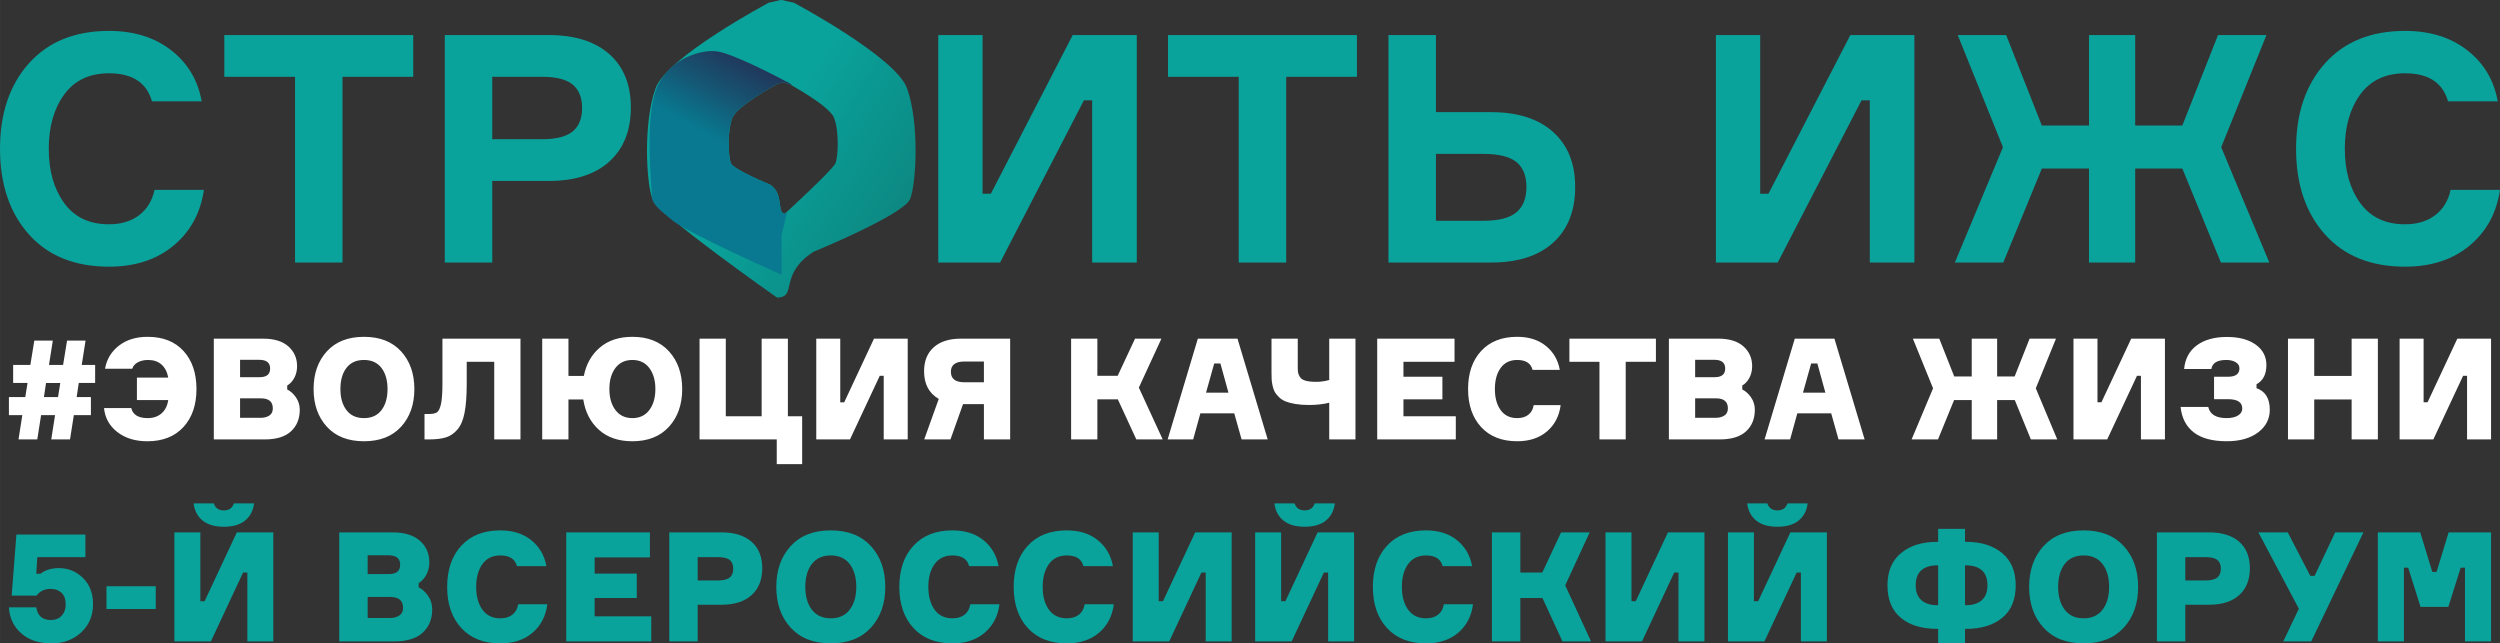
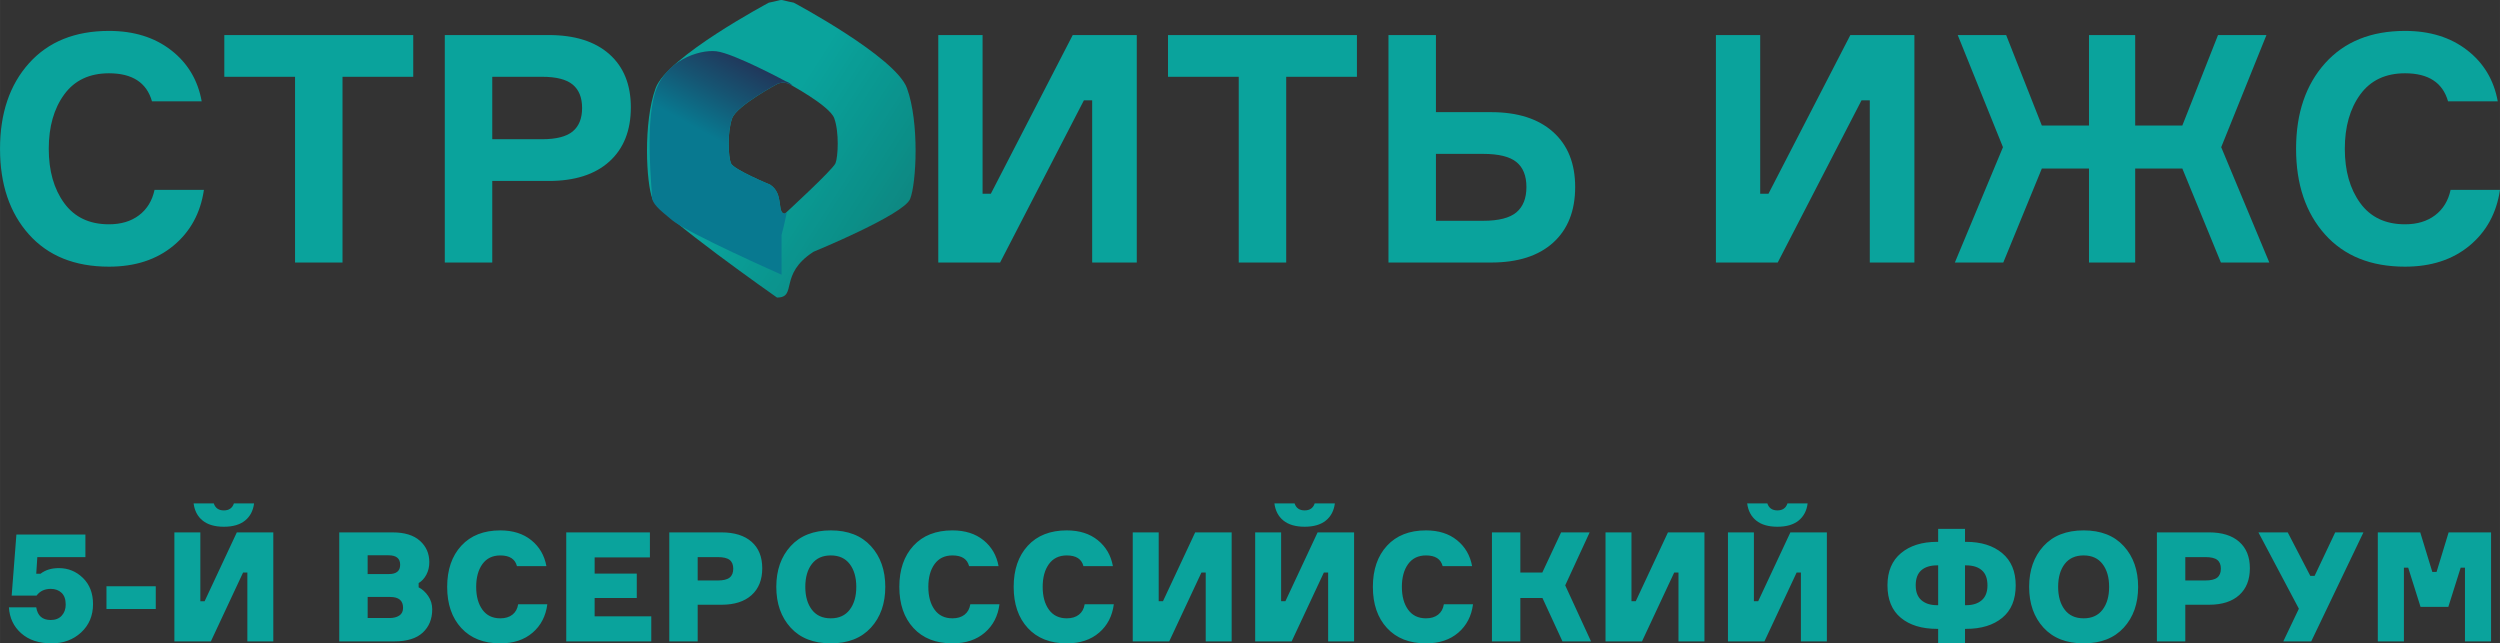
<svg xmlns="http://www.w3.org/2000/svg" xml:space="preserve" width="103.98mm" height="26.759mm" style="shape-rendering:geometricPrecision; text-rendering:geometricPrecision; image-rendering:optimizeQuality; fill-rule:evenodd; clip-rule:evenodd" viewBox="0 0 5497.62 1414.82">
  <rect x="0" y="0" width="5497.62" height="1414.82" fill="#333333" stroke="none" />
  <defs>
    <style type="text/css">  .fil0 {fill:white;fill-rule:nonzero} .fil1 {fill:#0AA39C;fill-rule:nonzero} .fil2 {fill:url(#id0)} .fil3 {fill:url(#id1)}  </style>
    <linearGradient id="id0" gradientUnits="userSpaceOnUse" x1="2102.83" y1="569.36" x2="1374.23" y2="102.03">
      <stop offset="0" style="stop-opacity:1; stop-color:#146964" />
      <stop offset="0.012" style="stop-opacity:1; stop-color:#146964" />
      <stop offset="0.02" style="stop-opacity:1; stop-color:#136B66" />
      <stop offset="0.031" style="stop-opacity:1; stop-color:#136D68" />
      <stop offset="0.039" style="stop-opacity:1; stop-color:#126F6A" />
      <stop offset="0.051" style="stop-opacity:1; stop-color:#12716B" />
      <stop offset="0.059" style="stop-opacity:1; stop-color:#12736D" />
      <stop offset="0.071" style="stop-opacity:1; stop-color:#12756F" />
      <stop offset="0.078" style="stop-opacity:1; stop-color:#117771" />
      <stop offset="0.09" style="stop-opacity:1; stop-color:#117973" />
      <stop offset="0.102" style="stop-opacity:1; stop-color:#117A74" />
      <stop offset="0.11" style="stop-opacity:1; stop-color:#117C76" />
      <stop offset="0.122" style="stop-opacity:1; stop-color:#107E78" />
      <stop offset="0.129" style="stop-opacity:1; stop-color:#0F7F7A" />
      <stop offset="0.141" style="stop-opacity:1; stop-color:#0F817B" />
      <stop offset="0.149" style="stop-opacity:1; stop-color:#0F837D" />
      <stop offset="0.161" style="stop-opacity:1; stop-color:#0E857F" />
      <stop offset="0.169" style="stop-opacity:1; stop-color:#0D8781" />
      <stop offset="0.18" style="stop-opacity:1; stop-color:#0D8881" />
      <stop offset="0.188" style="stop-opacity:1; stop-color:#0D8982" />
      <stop offset="0.2" style="stop-opacity:1; stop-color:#0D8983" />
      <stop offset="0.212" style="stop-opacity:1; stop-color:#0D8A84" />
      <stop offset="0.22" style="stop-opacity:1; stop-color:#0D8B85" />
      <stop offset="0.231" style="stop-opacity:1; stop-color:#0D8B85" />
      <stop offset="0.239" style="stop-opacity:1; stop-color:#0C8C86" />
      <stop offset="0.251" style="stop-opacity:1; stop-color:#0C8D86" />
      <stop offset="0.259" style="stop-opacity:1; stop-color:#0C8E87" />
      <stop offset="0.271" style="stop-opacity:1; stop-color:#0B8F88" />
      <stop offset="0.278" style="stop-opacity:1; stop-color:#0B8F88" />
      <stop offset="0.29" style="stop-opacity:1; stop-color:#0B9089" />
      <stop offset="0.302" style="stop-opacity:1; stop-color:#0B918A" />
      <stop offset="0.31" style="stop-opacity:1; stop-color:#0B918B" />
      <stop offset="0.322" style="stop-opacity:1; stop-color:#0B928B" />
      <stop offset="0.329" style="stop-opacity:1; stop-color:#0B928C" />
      <stop offset="0.341" style="stop-opacity:1; stop-color:#0B938D" />
      <stop offset="0.349" style="stop-opacity:1; stop-color:#0B948E" />
      <stop offset="0.361" style="stop-opacity:1; stop-color:#0B948E" />
      <stop offset="0.369" style="stop-opacity:1; stop-color:#0A958F" />
      <stop offset="0.38" style="stop-opacity:1; stop-color:#0A968F" />
      <stop offset="0.388" style="stop-opacity:1; stop-color:#0A9790" />
      <stop offset="0.4" style="stop-opacity:1; stop-color:#0A9791" />
      <stop offset="0.412" style="stop-opacity:1; stop-color:#0A9891" />
      <stop offset="0.42" style="stop-opacity:1; stop-color:#0A9992" />
      <stop offset="0.431" style="stop-opacity:1; stop-color:#0A9992" />
      <stop offset="0.439" style="stop-opacity:1; stop-color:#0A9A93" />
      <stop offset="0.451" style="stop-opacity:1; stop-color:#0A9B94" />
      <stop offset="0.459" style="stop-opacity:1; stop-color:#0A9B94" />
      <stop offset="0.471" style="stop-opacity:1; stop-color:#0A9C95" />
      <stop offset="0.478" style="stop-opacity:1; stop-color:#0A9D96" />
      <stop offset="0.49" style="stop-opacity:1; stop-color:#0A9D96" />
      <stop offset="0.502" style="stop-opacity:1; stop-color:#0A9E97" />
      <stop offset="0.51" style="stop-opacity:1; stop-color:#0A9F98" />
      <stop offset="0.522" style="stop-opacity:1; stop-color:#0A9F99" />
      <stop offset="0.529" style="stop-opacity:1; stop-color:#0AA099" />
      <stop offset="0.541" style="stop-opacity:1; stop-color:#0AA19A" />
      <stop offset="0.549" style="stop-opacity:1; stop-color:#0AA19B" />
      <stop offset="0.561" style="stop-opacity:1; stop-color:#0AA29B" />
      <stop offset="0.569" style="stop-opacity:1; stop-color:#0AA39C" />
      <stop offset="0.58" style="stop-opacity:1; stop-color:#0AA39C" />
      <stop offset="0.588" style="stop-opacity:1; stop-color:#0AA39C" />
      <stop offset="0.6" style="stop-opacity:1; stop-color:#0AA39C" />
      <stop offset="0.612" style="stop-opacity:1; stop-color:#0AA39C" />
      <stop offset="0.62" style="stop-opacity:1; stop-color:#0AA39C" />
      <stop offset="0.631" style="stop-opacity:1; stop-color:#0AA39C" />
      <stop offset="0.639" style="stop-opacity:1; stop-color:#0AA39C" />
      <stop offset="0.651" style="stop-opacity:1; stop-color:#0AA39C" />
      <stop offset="0.659" style="stop-opacity:1; stop-color:#0AA39C" />
      <stop offset="0.671" style="stop-opacity:1; stop-color:#0AA39C" />
      <stop offset="0.678" style="stop-opacity:1; stop-color:#0AA39C" />
      <stop offset="0.69" style="stop-opacity:1; stop-color:#0AA39C" />
      <stop offset="0.702" style="stop-opacity:1; stop-color:#0AA39C" />
      <stop offset="0.71" style="stop-opacity:1; stop-color:#0AA39C" />
      <stop offset="0.722" style="stop-opacity:1; stop-color:#0AA39C" />
      <stop offset="0.729" style="stop-opacity:1; stop-color:#0AA39C" />
      <stop offset="0.741" style="stop-opacity:1; stop-color:#0AA39C" />
      <stop offset="0.749" style="stop-opacity:1; stop-color:#0AA39C" />
      <stop offset="0.761" style="stop-opacity:1; stop-color:#0AA39C" />
      <stop offset="0.769" style="stop-opacity:1; stop-color:#0AA39C" />
      <stop offset="0.78" style="stop-opacity:1; stop-color:#0AA39C" />
      <stop offset="0.788" style="stop-opacity:1; stop-color:#0AA39C" />
      <stop offset="0.8" style="stop-opacity:1; stop-color:#0AA39C" />
      <stop offset="0.812" style="stop-opacity:1; stop-color:#0AA39C" />
      <stop offset="0.82" style="stop-opacity:1; stop-color:#0AA39C" />
      <stop offset="0.831" style="stop-opacity:1; stop-color:#0AA39C" />
      <stop offset="0.839" style="stop-opacity:1; stop-color:#0AA39C" />
      <stop offset="0.851" style="stop-opacity:1; stop-color:#0AA39C" />
      <stop offset="0.859" style="stop-opacity:1; stop-color:#0AA39C" />
      <stop offset="0.871" style="stop-opacity:1; stop-color:#0AA39C" />
      <stop offset="0.878" style="stop-opacity:1; stop-color:#0AA39C" />
      <stop offset="0.89" style="stop-opacity:1; stop-color:#0AA39C" />
      <stop offset="0.902" style="stop-opacity:1; stop-color:#0AA39C" />
      <stop offset="0.91" style="stop-opacity:1; stop-color:#0AA39C" />
      <stop offset="0.922" style="stop-opacity:1; stop-color:#0AA39C" />
      <stop offset="0.929" style="stop-opacity:1; stop-color:#0AA39C" />
      <stop offset="0.941" style="stop-opacity:1; stop-color:#0AA39C" />
      <stop offset="0.949" style="stop-opacity:1; stop-color:#0AA39C" />
      <stop offset="0.961" style="stop-opacity:1; stop-color:#0AA39C" />
      <stop offset="0.969" style="stop-opacity:1; stop-color:#0AA39C" />
      <stop offset="0.98" style="stop-opacity:1; stop-color:#0AA39C" />
      <stop offset="0.988" style="stop-opacity:1; stop-color:#0AA39C" />
      <stop offset="1" style="stop-opacity:1; stop-color:#0AA39C" />
    </linearGradient>
    <linearGradient id="id1" gradientUnits="userSpaceOnUse" x1="1616.01" y1="328.88" x2="1717.37" y2="145.49">
      <stop offset="0" style="stop-opacity:1; stop-color:#087990" />
      <stop offset="0.471" style="stop-opacity:1; stop-color:#165472" />
      <stop offset="1" style="stop-opacity:1; stop-color:#242F54" />
    </linearGradient>
  </defs>
  <g id="Слой_x0020_1">
-     <path class="fil0" d="M112.66 966.31l8.37 -53.38 -30.72 0 -8.38 53.38 -41.28 0 8.38 -53.38 -29.48 0 0 -39.72 36 0 4.96 -31.04 -31.65 0 0 -39.72 37.86 0 8.69 -53.37 40.65 0 -8.37 53.37 31.03 0 8.69 -53.37 40.66 0 -8.38 53.37 29.48 0 0 39.72 -36 0 -4.65 31.04 31.34 0 0 39.72 -37.55 0 -8.38 53.38 -41.27 0zm-11.48 -124.13l-4.65 31.04 31.03 0 4.96 -31.04 -31.34 0zm127.55 55.24l59.89 0c3.52,14.69 15.62,22.03 36.31,22.03 12.21,0 22.29,-3.46 30.26,-10.39 7.96,-6.93 12.88,-16.71 14.74,-29.33l-68.89 0 0 -49.34 68.89 0c-2.28,-12.41 -7.19,-21.98 -14.74,-28.71 -7.55,-6.72 -17.43,-10.08 -29.64,-10.08 -8.69,0 -16.18,1.71 -22.5,5.12 -6.31,3.42 -10.39,8.12 -12.26,14.12l-59.9 0c3.73,-20.9 13.92,-37.81 30.57,-50.74 16.65,-12.93 37.7,-19.39 63.15,-19.39 33.73,0 60.05,10.39 78.98,31.19 18.93,20.79 28.4,48.67 28.4,83.63 0,34.96 -9.57,62.84 -28.7,83.63 -19.14,20.79 -45.57,31.19 -79.29,31.19 -26.69,0 -48.72,-6.77 -66.1,-20.32 -17.38,-13.56 -27.1,-31.09 -29.17,-52.6zm402.81 -49.65l0 8.69c7.45,3.72 13.91,9.57 19.39,17.53 5.48,7.97 8.23,17.02 8.23,27.16 0,19.65 -6.41,35.43 -19.24,47.33 -12.83,11.9 -32.07,17.84 -57.73,17.84l-112.03 0 0 -221.58 108.62 0c24.2,0 42.67,5.69 55.39,17.07 12.72,11.38 19.09,25.86 19.09,43.44 0,9.52 -2.02,18.05 -6.05,25.61 -4.03,7.55 -9.26,13.19 -15.67,16.91zm-103.65 -56.48l0 38.17 43.13 0c15.31,0 22.97,-6.31 22.97,-18.93 0,-12.83 -7.86,-19.24 -23.59,-19.24l-42.51 0zm0 127.55l45 0c7.65,0 14.06,-1.65 19.24,-4.96 5.17,-3.32 7.76,-8.59 7.76,-15.83 0,-14.69 -8.69,-22.03 -26.07,-22.03l-45.93 0 0 42.83zm190.85 -146.17c19.45,-21.31 46.65,-31.96 81.62,-31.96 34.96,0 62.17,10.65 81.62,31.96 19.45,21.31 29.17,48.93 29.17,82.86 0,33.93 -9.72,61.55 -29.17,82.86 -19.45,21.31 -46.65,31.97 -81.62,31.97 -34.96,0 -62.17,-10.65 -81.62,-31.97 -19.45,-21.31 -29.17,-48.93 -29.17,-82.86 0,-33.93 9.72,-61.55 29.17,-82.86zm43.14 129.26c8.89,11.69 21.73,17.53 38.48,17.53 16.76,0 29.59,-5.84 38.48,-17.53 8.9,-11.69 13.34,-27.16 13.34,-46.4 0,-19.24 -4.45,-34.71 -13.34,-46.4 -8.89,-11.69 -21.72,-17.53 -38.48,-17.53 -16.76,0 -29.59,5.79 -38.48,17.38 -8.9,11.58 -13.34,27.1 -13.34,46.55 0,19.24 4.45,34.71 13.34,46.4zm171.61 64.39l0 -55.86 8.69 0c8.48,0 14.63,-1.19 18.46,-3.57 3.83,-2.38 6.83,-8.43 9,-18.16 2.17,-9.72 3.26,-24.93 3.26,-45.62l0 -98.37 171.62 0 0 221.58 -57.73 0 0 -170.68 -60.51 0 0 49.03c0,26.07 -1.6,47.22 -4.81,63.46 -3.2,16.24 -8.59,28.6 -16.14,37.08 -7.55,8.48 -16.08,14.12 -25.6,16.91 -9.52,2.79 -21.93,4.19 -37.24,4.19l-9 0zm457.12 -225.61c34.34,0 61.18,10.65 80.53,31.96 19.35,21.31 29.02,48.93 29.02,82.86 0,33.93 -9.67,61.55 -29.02,82.86 -19.35,21.31 -46.19,31.97 -80.53,31.97 -30.41,0 -54.93,-8.38 -73.55,-25.14 -18.62,-16.76 -30.11,-39 -34.45,-66.72l-32.59 0 0 87.83 -57.72 0 0 -221.58 57.72 0 0 81.93 33.83 0c5.17,-26.07 16.96,-46.91 35.38,-62.53 18.41,-15.62 42.2,-23.43 71.38,-23.43zm-37.24 161.06c8.9,11.8 21.31,17.69 37.24,17.69 15.93,0 28.34,-5.9 37.24,-17.69 8.9,-11.79 13.34,-27.2 13.34,-46.24 0,-19.03 -4.45,-34.45 -13.34,-46.24 -8.9,-11.79 -21.31,-17.69 -37.24,-17.69 -15.93,0 -28.34,5.84 -37.24,17.53 -8.89,11.69 -13.34,27.16 -13.34,46.4 0,19.03 4.45,34.45 13.34,46.24zm354.71 118.86l0 -54.31 -169.75 0 0 -221.58 57.72 0 0 170.68 78.82 0 0 -170.68 57.73 0 0 170.68 31.34 0 0 105.2 -55.86 0zm86.9 -275.89l52.76 0 0 139.96 8.69 0 65.48 -139.96 74.17 0 0 221.58 -52.76 0 0 -139.96 -8.69 0 -65.48 139.96 -74.17 0 0 -221.58zm318.08 0l108.31 0 0 221.58 -57.72 0 0 -77.58 -45.93 0 -27.62 77.58 -57.72 0 31.96 -89.06c-21.51,-12.41 -32.27,-32.69 -32.27,-60.83 0,-22.55 7.08,-40.14 21.26,-52.76 14.17,-12.62 34.08,-18.93 59.73,-18.93zm7.76 95.89l42.83 0 0 -45.62 -42.83 0c-19.86,0 -29.79,7.56 -29.79,22.66 0,15.31 9.93,22.97 29.79,22.97zm234.61 125.68l0 -221.58 57.72 0 0 81.62 44.69 0 38.17 -81.62 58.03 0 -49.65 107.68 52.45 113.89 -58.03 0 -40.65 -88.13 -45 0 0 88.13 -57.72 0zm365.88 -221.58l66.41 221.58 -57.41 0 -16.14 -57.41 -74.48 0 -15.82 57.41 -56.17 0 66.41 -221.58 87.2 0zm-51.21 54.62l-18 64.24 49.34 0 -17.69 -64.24 -13.66 0zm126 -54.62l57.72 0 0 63c0,5.17 0.26,9.15 0.78,11.95 0.52,2.79 1.91,6 4.19,9.62 2.28,3.62 6.36,6.26 12.26,7.91 5.9,1.65 13.6,2.48 23.12,2.48 9.93,0 19.55,-1.34 28.86,-4.03l0 -90.92 57.72 0 0 221.58 -57.72 0 0 -80.69c-13.24,3.31 -28.14,4.96 -44.69,4.96 -10.97,0 -20.79,-0.72 -29.48,-2.17 -8.69,-1.45 -15.88,-3.32 -21.57,-5.59 -5.69,-2.27 -10.55,-5.38 -14.59,-9.31 -4.03,-3.93 -7.08,-7.66 -9.16,-11.17 -2.07,-3.52 -3.72,-8.07 -4.96,-13.65 -1.24,-5.59 -1.96,-10.35 -2.17,-14.28 -0.21,-3.93 -0.31,-9 -0.31,-15.21l0 -74.48zm375.81 133.44l-85.65 0 0 37.24 115.13 0 0 50.89 -172.85 0 0 -221.58 170.06 0 0 50.89 -112.34 0 0 32.89 85.65 0 0 49.66zm200.78 12.72l59.27 0c-3.1,24 -13.09,43.24 -29.95,57.72 -16.86,14.48 -38.74,21.73 -65.64,21.73 -33.72,0 -60.15,-10.39 -79.29,-31.19 -19.13,-20.79 -28.7,-48.67 -28.7,-83.63 0,-34.96 9.57,-62.84 28.7,-83.63 19.14,-20.79 45.57,-31.19 79.29,-31.19 25.65,0 46.7,6.67 63.15,20.02 16.45,13.34 26.64,30.88 30.57,52.6l-59.89 0c-3.73,-14.48 -15,-21.72 -33.83,-21.72 -15.72,0 -27.83,5.84 -36.31,17.53 -8.49,11.69 -12.73,27.16 -12.73,46.4 0,19.24 4.24,34.71 12.73,46.4 8.48,11.69 20.58,17.53 36.31,17.53 10.14,0 18.36,-2.48 24.67,-7.45 6.31,-4.96 10.19,-12 11.64,-21.1zm268.75 -146.16l0 50.89 -66.41 0 0 170.68 -57.73 0 0 -170.68 -66.1 0 0 -50.89 190.23 0zm189.93 103.03l0 8.69c7.45,3.72 13.91,9.57 19.39,17.53 5.48,7.97 8.23,17.02 8.23,27.16 0,19.65 -6.41,35.43 -19.24,47.33 -12.83,11.9 -32.07,17.84 -57.73,17.84l-112.03 0 0 -221.58 108.62 0c24.2,0 42.67,5.69 55.39,17.07 12.72,11.38 19.09,25.86 19.09,43.44 0,9.52 -2.02,18.05 -6.05,25.61 -4.03,7.55 -9.26,13.19 -15.67,16.91zm-103.65 -56.48l0 38.17 43.13 0c15.31,0 22.97,-6.31 22.97,-18.93 0,-12.83 -7.86,-19.24 -23.59,-19.24l-42.51 0zm0 127.55l45 0c7.65,0 14.06,-1.65 19.24,-4.96 5.17,-3.32 7.76,-8.59 7.76,-15.83 0,-14.69 -8.69,-22.03 -26.07,-22.03l-45.93 0 0 42.83zm306.3 -174.1l66.41 221.58 -57.41 0 -16.14 -57.41 -74.48 0 -15.82 57.41 -56.17 0 66.41 -221.58 87.2 0zm-51.21 54.62l-18 64.24 49.34 0 -17.69 -64.24 -13.66 0zm353.15 28.55l0 -83.17 55.86 0 0 83.17 38.48 0 32.89 -83.17 58.03 0 -44.38 109.23 47.17 112.34 -58.03 0 -35.38 -86.58 -38.79 0 0 86.58 -55.86 0 0 -86.58 -38.79 0 -35.38 86.58 -58.03 0 47.17 -112.34 -44.38 -109.23 58.03 0 32.89 83.17 38.48 0zm223.75 -83.17l52.76 0 0 139.96 8.69 0 65.48 -139.96 74.17 0 0 221.58 -52.76 0 0 -139.96 -8.69 0 -65.48 139.96 -74.17 0 0 -221.58zm364.94 65.17c0,-5.79 -2.79,-10.29 -8.37,-13.5 -5.59,-3.2 -12.41,-4.81 -20.48,-4.81 -19.86,0 -30.83,6.62 -32.9,19.86l-59.89 0c2.07,-22.55 11.43,-39.93 28.09,-52.14 16.65,-12.2 38.63,-18.31 65.95,-18.31 26.68,0 47.84,5.64 63.46,16.91 15.62,11.28 23.43,26.22 23.43,44.85 0,20.27 -7.24,34.34 -21.72,42.2l0 8.69c19.45,6.83 29.17,22.65 29.17,47.48 0,20.28 -8.59,36.88 -25.76,49.81 -17.17,12.93 -40.14,19.39 -68.89,19.39 -31.65,0 -55.86,-6.52 -72.62,-19.55 -16.76,-13.03 -26.38,-31.65 -28.86,-55.86l60.82 0c3.72,16.34 17.17,24.52 40.34,24.52 10.55,0 18.93,-1.91 25.14,-5.74 6.21,-3.83 9.31,-8.95 9.31,-15.36 0,-13.66 -10.45,-20.48 -31.34,-20.48l-30.72 0 0 -49.35 30.72 0c16.76,0 25.14,-6.2 25.14,-18.62zm246.72 -65.17l57.72 0 0 221.58 -57.72 0 0 -87.83 -82.24 0 0 87.83 -57.72 0 0 -221.58 57.72 0 0 81.93 82.24 0 0 -81.93zm105.52 0l52.76 0 0 139.96 8.69 0 65.48 -139.96 74.17 0 0 221.58 -52.76 0 0 -139.96 -8.69 0 -65.48 139.96 -74.17 0 0 -221.58z" />
    <path class="fil1" d="M129.33 1249.32c20.59,0 38.27,7.22 53.04,21.65 14.77,14.43 22.16,33.63 22.16,57.57 0,25.29 -8.68,45.99 -26.02,62.1 -17.34,16.12 -39,24.17 -64.96,24.17 -27.97,0 -50.3,-7.38 -66.97,-22.15 -16.68,-14.77 -25.68,-33.8 -27.02,-57.07l60.09 0c2.91,18.58 13.54,27.86 31.89,27.86 10.3,0 18.35,-3.19 24.17,-9.56 5.82,-6.38 8.73,-14.49 8.73,-24.34 0,-11.64 -3.08,-20.31 -9.23,-26.01 -6.15,-5.71 -14.04,-8.56 -23.67,-8.56 -13.42,0 -23.83,4.92 -31.22,14.77l-54.72 0 10.41 -134.27 151.73 0 0 49.68 -105.74 0 -2.35 36.59 9.4 0c10.52,-8.28 23.95,-12.42 40.28,-12.42zm213.17 89.97l-108.43 0 0 -50.02 108.43 0 0 50.02zm40.95 -168.52l57.07 0 0 151.4 9.4 0 70.83 -151.4 80.23 0 0 239.68 -57.07 0 0 -151.4 -9.4 0 -70.83 151.4 -80.23 0 0 -239.68zm155.43 -26.02c-11.19,9.06 -26.75,13.6 -46.66,13.6 -19.92,0 -35.47,-4.54 -46.66,-13.6 -11.19,-9.06 -17.79,-21.65 -19.81,-37.77l44.31 0c3.36,10.29 10.74,15.44 22.15,15.44 11.42,0 18.8,-5.15 22.16,-15.44l44.31 0c-2.01,16.12 -8.62,28.7 -19.81,37.77zm381.69 137.47l0 9.4c8.06,4.03 15.05,10.35 20.98,18.97 5.93,8.62 8.9,18.41 8.9,29.38 0,21.26 -6.94,38.32 -20.82,51.19 -13.87,12.87 -34.69,19.3 -62.44,19.3l-121.18 0 0 -239.68 117.49 0c26.18,0 46.16,6.15 59.92,18.46 13.77,12.31 20.65,27.97 20.65,47 0,10.29 -2.18,19.53 -6.55,27.69 -4.36,8.17 -10.01,14.26 -16.95,18.29zm-112.13 -61.09l0 41.29 46.66 0c16.56,0 24.84,-6.83 24.84,-20.48 0,-13.87 -8.5,-20.81 -25.51,-20.81l-45.99 0zm0 137.97l48.68 0c8.28,0 15.22,-1.79 20.81,-5.37 5.59,-3.58 8.4,-9.29 8.4,-17.12 0,-15.89 -9.4,-23.83 -28.2,-23.83l-49.68 0 0 46.33zm331 -30.22l64.12 0c-3.36,25.96 -14.15,46.78 -32.39,62.44 -18.24,15.67 -41.91,23.5 -71,23.5 -36.48,0 -65.07,-11.25 -85.77,-33.74 -20.7,-22.49 -31.05,-52.64 -31.05,-90.47 0,-37.82 10.35,-67.98 31.05,-90.47 20.7,-22.49 49.29,-33.74 85.77,-33.74 27.75,0 50.52,7.22 68.31,21.66 17.8,14.43 28.82,33.4 33.07,56.9l-64.79 0c-4.02,-15.67 -16.22,-23.5 -36.59,-23.5 -17.01,0 -30.1,6.32 -39.28,18.97 -9.17,12.65 -13.76,29.38 -13.76,50.19 0,20.82 4.59,37.54 13.76,50.19 9.18,12.65 22.27,18.97 39.28,18.97 10.97,0 19.86,-2.69 26.68,-8.06 6.83,-5.37 11.02,-12.98 12.59,-22.83zm260.84 -13.76l-92.65 0 0 40.28 124.55 0 0 55.06 -186.98 0 0 -239.68 183.96 0 0 55.05 -121.52 0 0 35.59 92.65 0 0 53.71zm71.5 -144.35l114.81 0c28.42,0 50.47,6.88 66.13,20.64 15.67,13.77 23.5,33.18 23.5,58.24 0,25.29 -7.84,44.98 -23.5,59.08 -15.67,14.1 -37.71,21.15 -66.13,21.15l-52.37 0 0 80.57 -62.44 0 0 -239.68zm62.44 105.74l44.31 0c12.09,0 20.76,-2.13 26.02,-6.38 5.26,-4.25 7.89,-10.74 7.89,-19.47 0,-8.73 -2.63,-15.16 -7.89,-19.3 -5.26,-4.14 -13.93,-6.21 -26.02,-6.21l-44.31 0 0 51.37zm204.44 -75.53c21.04,-23.05 50.47,-34.58 88.29,-34.58 37.82,0 67.25,11.53 88.29,34.58 21.04,23.05 31.55,52.93 31.55,89.63 0,36.7 -10.52,66.58 -31.55,89.63 -21.04,23.05 -50.47,34.57 -88.29,34.57 -37.82,0 -67.25,-11.52 -88.29,-34.57 -21.04,-23.05 -31.55,-52.93 -31.55,-89.63 0,-36.7 10.52,-66.58 31.55,-89.63zm46.66 139.81c9.62,12.65 23.5,18.97 41.63,18.97 18.13,0 32,-6.32 41.63,-18.97 9.62,-12.64 14.43,-29.37 14.43,-50.19 0,-20.81 -4.81,-37.54 -14.43,-50.19 -9.62,-12.64 -23.5,-18.97 -41.63,-18.97 -18.12,0 -32,6.27 -41.63,18.8 -9.62,12.53 -14.43,29.32 -14.43,50.35 0,20.82 4.81,37.54 14.43,50.19zm348.45 -11.92l64.12 0c-3.36,25.96 -14.15,46.78 -32.39,62.44 -18.24,15.67 -41.91,23.5 -71,23.5 -36.48,0 -65.07,-11.25 -85.77,-33.74 -20.7,-22.49 -31.05,-52.64 -31.05,-90.47 0,-37.82 10.35,-67.98 31.05,-90.47 20.7,-22.49 49.29,-33.74 85.77,-33.74 27.75,0 50.52,7.22 68.31,21.66 17.8,14.43 28.82,33.4 33.07,56.9l-64.79 0c-4.02,-15.67 -16.22,-23.5 -36.59,-23.5 -17.01,0 -30.1,6.32 -39.28,18.97 -9.17,12.65 -13.76,29.38 -13.76,50.19 0,20.82 4.59,37.54 13.76,50.19 9.18,12.65 22.27,18.97 39.28,18.97 10.97,0 19.86,-2.69 26.68,-8.06 6.83,-5.37 11.02,-12.98 12.59,-22.83zm251.44 0l64.12 0c-3.36,25.96 -14.15,46.78 -32.39,62.44 -18.24,15.67 -41.91,23.5 -71,23.5 -36.48,0 -65.07,-11.25 -85.77,-33.74 -20.7,-22.49 -31.05,-52.64 -31.05,-90.47 0,-37.82 10.35,-67.98 31.05,-90.47 20.7,-22.49 49.29,-33.74 85.77,-33.74 27.75,0 50.52,7.22 68.31,21.66 17.8,14.43 28.82,33.4 33.07,56.9l-64.79 0c-4.02,-15.67 -16.22,-23.5 -36.59,-23.5 -17.01,0 -30.1,6.32 -39.28,18.97 -9.17,12.65 -13.76,29.38 -13.76,50.19 0,20.82 4.59,37.54 13.76,50.19 9.18,12.65 22.27,18.97 39.28,18.97 10.97,0 19.86,-2.69 26.68,-8.06 6.83,-5.37 11.02,-12.98 12.59,-22.83zm105.75 -158.11l57.07 0 0 151.4 9.4 0 70.83 -151.4 80.23 0 0 239.68 -57.07 0 0 -151.4 -9.4 0 -70.83 151.4 -80.23 0 0 -239.68zm269.23 0l57.07 0 0 151.4 9.4 0 70.83 -151.4 80.23 0 0 239.68 -57.07 0 0 -151.4 -9.4 0 -70.83 151.4 -80.23 0 0 -239.68zm155.43 -26.02c-11.19,9.06 -26.75,13.6 -46.66,13.6 -19.92,0 -35.47,-4.54 -46.66,-13.6 -11.19,-9.06 -17.79,-21.65 -19.81,-37.77l44.31 0c3.36,10.29 10.74,15.44 22.15,15.44 11.42,0 18.8,-5.15 22.16,-15.44l44.31 0c-2.01,16.12 -8.62,28.7 -19.81,37.77zm259.49 184.13l64.12 0c-3.36,25.96 -14.15,46.78 -32.39,62.44 -18.24,15.67 -41.91,23.5 -71,23.5 -36.48,0 -65.07,-11.25 -85.77,-33.74 -20.7,-22.49 -31.05,-52.64 -31.05,-90.47 0,-37.82 10.35,-67.98 31.05,-90.47 20.7,-22.49 49.29,-33.74 85.77,-33.74 27.75,0 50.52,7.22 68.31,21.66 17.8,14.43 28.82,33.4 33.07,56.9l-64.79 0c-4.02,-15.67 -16.22,-23.5 -36.59,-23.5 -17.01,0 -30.1,6.32 -39.28,18.97 -9.17,12.65 -13.76,29.38 -13.76,50.19 0,20.82 4.59,37.54 13.76,50.19 9.18,12.65 22.27,18.97 39.28,18.97 10.97,0 19.86,-2.69 26.68,-8.06 6.83,-5.37 11.02,-12.98 12.59,-22.83zm105.75 81.58l0 -239.68 62.44 0 0 88.29 48.34 0 41.29 -88.29 62.78 0 -53.71 116.48 56.73 123.2 -62.78 0 -43.97 -95.34 -48.68 0 0 95.34 -62.44 0zm249.76 -239.68l57.07 0 0 151.4 9.4 0 70.83 -151.4 80.23 0 0 239.68 -57.07 0 0 -151.4 -9.4 0 -70.83 151.4 -80.23 0 0 -239.68zm269.23 0l57.07 0 0 151.4 9.4 0 70.83 -151.4 80.23 0 0 239.68 -57.07 0 0 -151.4 -9.4 0 -70.83 151.4 -80.23 0 0 -239.68zm155.43 -26.02c-11.19,9.06 -26.75,13.6 -46.66,13.6 -19.92,0 -35.47,-4.54 -46.66,-13.6 -11.19,-9.06 -17.79,-21.65 -19.81,-37.77l44.31 0c3.36,10.29 10.74,15.44 22.15,15.44 11.42,0 18.8,-5.15 22.16,-15.44l44.31 0c-2.01,16.12 -8.62,28.7 -19.81,37.77zm365.91 46.83l2.35 0c33.12,0 59.59,8.28 79.39,24.84 19.81,16.56 29.71,40.17 29.71,70.83 0,31.33 -9.84,55.11 -29.54,71.34 -19.69,16.23 -46.22,24.34 -79.56,24.34l-2.35 0 0 31.89 -59.08 0 0 -31.89 -2.35 0c-33.57,0 -60.15,-8.12 -79.73,-24.34 -19.58,-16.22 -29.37,-40 -29.37,-71.34 0,-30.66 9.9,-54.27 29.71,-70.83 19.81,-16.56 46.27,-24.84 79.39,-24.84l2.35 0 0 -28.54 59.08 0 0 28.54zm0 139.31l2.35 0c14.55,0 26.02,-3.63 34.41,-10.91 8.39,-7.28 12.59,-18.18 12.59,-32.73 0,-14.99 -4.14,-26.07 -12.42,-33.23 -8.28,-7.16 -19.81,-10.74 -34.58,-10.74l-2.35 0 0 87.61zm-61.43 0l2.35 0 0 -87.61 -2.35 0c-14.77,0 -26.3,3.58 -34.58,10.74 -8.28,7.16 -12.42,18.24 -12.42,33.23 0,14.55 4.19,25.46 12.59,32.73 8.39,7.28 19.86,10.91 34.41,10.91zm233.98 -129.91c21.04,-23.05 50.47,-34.58 88.29,-34.58 37.82,0 67.25,11.53 88.29,34.58 21.04,23.05 31.55,52.93 31.55,89.63 0,36.7 -10.52,66.58 -31.55,89.63 -21.04,23.05 -50.47,34.57 -88.29,34.57 -37.82,0 -67.25,-11.52 -88.29,-34.57 -21.04,-23.05 -31.55,-52.93 -31.55,-89.63 0,-36.7 10.52,-66.58 31.55,-89.63zm46.66 139.81c9.62,12.65 23.5,18.97 41.63,18.97 18.13,0 32,-6.32 41.63,-18.97 9.62,-12.64 14.43,-29.37 14.43,-50.19 0,-20.81 -4.81,-37.54 -14.43,-50.19 -9.62,-12.64 -23.5,-18.97 -41.63,-18.97 -18.12,0 -32,6.27 -41.63,18.8 -9.62,12.53 -14.43,29.32 -14.43,50.35 0,20.82 4.81,37.54 14.43,50.19zm202.76 -170.03l114.81 0c28.42,0 50.47,6.88 66.13,20.64 15.67,13.77 23.5,33.18 23.5,58.24 0,25.29 -7.84,44.98 -23.5,59.08 -15.67,14.1 -37.71,21.15 -66.13,21.15l-52.37 0 0 80.57 -62.44 0 0 -239.68zm62.44 105.74l44.31 0c12.09,0 20.76,-2.13 26.02,-6.38 5.26,-4.25 7.89,-10.74 7.89,-19.47 0,-8.73 -2.63,-15.16 -7.89,-19.3 -5.26,-4.14 -13.93,-6.21 -26.02,-6.21l-44.31 0 0 51.37zm274.93 -10.07l9.4 0 45.32 -95.67 62.1 0 -114.81 239.68 -61.43 0 34.24 -71.84 -88.96 -167.85 64.45 0 49.68 95.67zm304.14 -95.67l93.32 0 0 239.68 -57.4 0 0 -162.14 -9.4 0 -27.19 86.28 -61.09 0 -27.19 -86.28 -9.4 0 0 162.14 -57.4 0 0 -239.68 93.32 0 26.52 86.94 9.4 0 26.52 -86.94z" />
    <path class="fil1" d="M339.8 417.57l108.59 0c-7.48,50.92 -29.78,91.79 -66.91,122.62 -37.13,30.83 -84.43,46.24 -141.87,46.24 -75.21,0 -133.95,-23.71 -176.21,-71.11 -42.27,-47.41 -63.4,-110.12 -63.4,-188.11 0,-78 21.25,-140.71 63.75,-188.12 42.5,-47.41 101.12,-71.12 175.86,-71.12 54.65,0 100.19,14.13 136.62,42.39 36.43,28.25 58.85,65.74 67.26,112.45l-109.3 0c-11.68,-41.1 -43.21,-61.66 -94.58,-61.66 -42.97,0 -75.79,15.53 -98.44,46.59 -22.66,31.06 -33.98,70.89 -33.98,119.46 0,48.57 11.33,88.4 33.98,119.45 22.65,31.06 55.47,46.59 98.44,46.59 26.62,0 48.69,-6.65 66.2,-19.97 17.52,-13.31 28.85,-31.88 33.99,-55.7zm568.9 -340.5l0 91.79 -155.53 0 0 408.46 -104.39 0 0 -408.46 -155.54 0 0 -91.79 415.47 0zm69.37 0l228.4 0c57.45,0 101.94,14.02 133.47,42.04 31.53,28.03 47.29,67.03 47.29,117.01 0,50.91 -15.76,90.61 -47.29,119.1 -31.53,28.49 -76.02,42.74 -133.47,42.74l-124.01 0 0 179.36 -104.39 0 0 -500.25zm104.39 229.11l109.3 0c31.3,0 53.83,-5.73 67.61,-17.17 13.78,-11.44 20.67,-28.6 20.67,-51.5 0,-22.88 -6.88,-40.05 -20.67,-51.5 -13.78,-11.44 -36.31,-17.16 -67.61,-17.16l-109.3 0 0 137.32zm980.88 -229.11l97.38 0 0 348.91 18.22 0 180.06 -348.91 140.83 0 0 500.25 -98.09 0 0 -356.62 -18.22 0 -184.26 356.62 -135.92 0 0 -500.25zm920.61 0l0 91.79 -155.53 0 0 408.46 -104.39 0 0 -408.46 -155.54 0 0 -91.79 415.47 0zm173.76 408.47l103.69 0c34.1,0 58.5,-6.19 73.22,-18.57 14.71,-12.38 22.07,-30.95 22.07,-55.7 0,-24.75 -7.36,-43.09 -22.07,-55 -14.71,-11.92 -39.12,-17.87 -73.22,-17.87l-103.69 0 0 147.13zm121.21 91.78l-225.6 0 0 -500.25 104.39 0 0 169.55 121.21 0c58.39,0 103.81,14.48 136.27,43.44 32.46,28.96 48.7,69.36 48.7,121.21 0,52.32 -16.12,93.07 -48.35,122.26 -32.23,29.19 -77.77,43.79 -136.62,43.79z" />
    <path class="fil2" d="M1690.66 5.88c0,0 -223.91,119.18 -248.94,188.02 -27.56,75.78 -20.68,209.28 -6.91,243.72 13.79,34.46 273.82,216.71 273.82,216.71 45.74,0 2.77,-50.79 80.39,-100.7 0,0 198.59,-81.56 212.35,-116.01 13.78,-34.44 20.67,-167.94 -6.89,-243.72 -25.02,-68.84 -248.93,-188.02 -248.93,-188.02 -19.76,-3.92 -23.6,-5.88 -27.45,-5.88 -3.85,0 -7.7,1.96 -27.45,5.88zm143.85 254.11c-10.16,-27.94 -101.09,-76.34 -101.09,-76.34 -16.04,-3.19 -6.24,-3.19 -22.3,0 0,0 -90.9,48.39 -101.07,76.34 -11.19,30.77 -8.39,84.99 -2.8,98.97 5.6,14 86.23,47.11 86.23,47.11 31.52,20.26 14.07,63.73 32.65,63.73 0,0 105.58,-96.85 111.18,-110.85 5.59,-13.98 8.39,-68.19 -2.8,-98.97z" />
    <path class="fil3" d="M1718.64 604.08c0,0 -206.19,-91.15 -240.93,-120.11 -28.73,-23.94 -44.09,-35.67 -44.09,-52.68 0,-17.04 -15.02,-153.18 6.27,-225.5 21.27,-72.33 96.85,-97.32 135.14,-93.06 38.3,4.25 153.71,66.48 153.71,66.48 0,0 8.11,2.11 14.54,9.87 -6.09,-3.43 -9.86,-5.44 -9.86,-5.44 -16.04,-3.19 -6.24,-3.19 -22.3,0 0,0 -90.9,48.39 -101.08,76.34 -11.19,30.77 -8.39,84.98 -2.8,98.97 5.6,14 86.22,47.11 86.22,47.11 31.52,20.26 14.07,63.74 32.65,63.74l4.26 -3.92c-5.1,26.46 -11.74,51.06 -11.74,51.06l0 87.14z" />
    <path class="fil1" d="M3773.38 77.07l97.39 0 0 348.91 18.21 0 180.06 -348.91 140.83 0 0 500.25 -98.09 0 0 -356.62 -18.21 0 -184.26 356.62 -135.92 0 0 -500.25zm1025.71 293.56l-103.69 0 0 206.69 -101.59 0 0 -206.69 -103.69 0 -84.77 206.69 -106.5 0 105.79 -253.63 -99.48 -246.62 106.49 0 78.47 198.97 103.69 0 0 -198.97 101.59 0 0 198.97 103.69 0 78.47 -198.97 106.5 0 -99.49 246.62 105.8 253.63 -106.49 0 -84.78 -206.69zm589.93 46.94l108.59 0c-7.48,50.92 -29.78,91.79 -66.91,122.62 -37.13,30.83 -84.43,46.24 -141.87,46.24 -75.21,0 -133.95,-23.71 -176.21,-71.11 -42.27,-47.41 -63.4,-110.12 -63.4,-188.11 0,-78 21.25,-140.71 63.75,-188.12 42.5,-47.41 101.12,-71.12 175.86,-71.12 54.65,0 100.19,14.13 136.62,42.39 36.43,28.25 58.85,65.74 67.26,112.45l-109.3 0c-11.68,-41.1 -43.21,-61.66 -94.58,-61.66 -42.97,0 -75.79,15.53 -98.44,46.59 -22.66,31.06 -33.98,70.89 -33.98,119.46 0,48.57 11.33,88.4 33.98,119.45 22.65,31.06 55.47,46.59 98.44,46.59 26.62,0 48.69,-6.65 66.2,-19.97 17.52,-13.31 28.85,-31.88 33.99,-55.7z" />
  </g>
</svg>